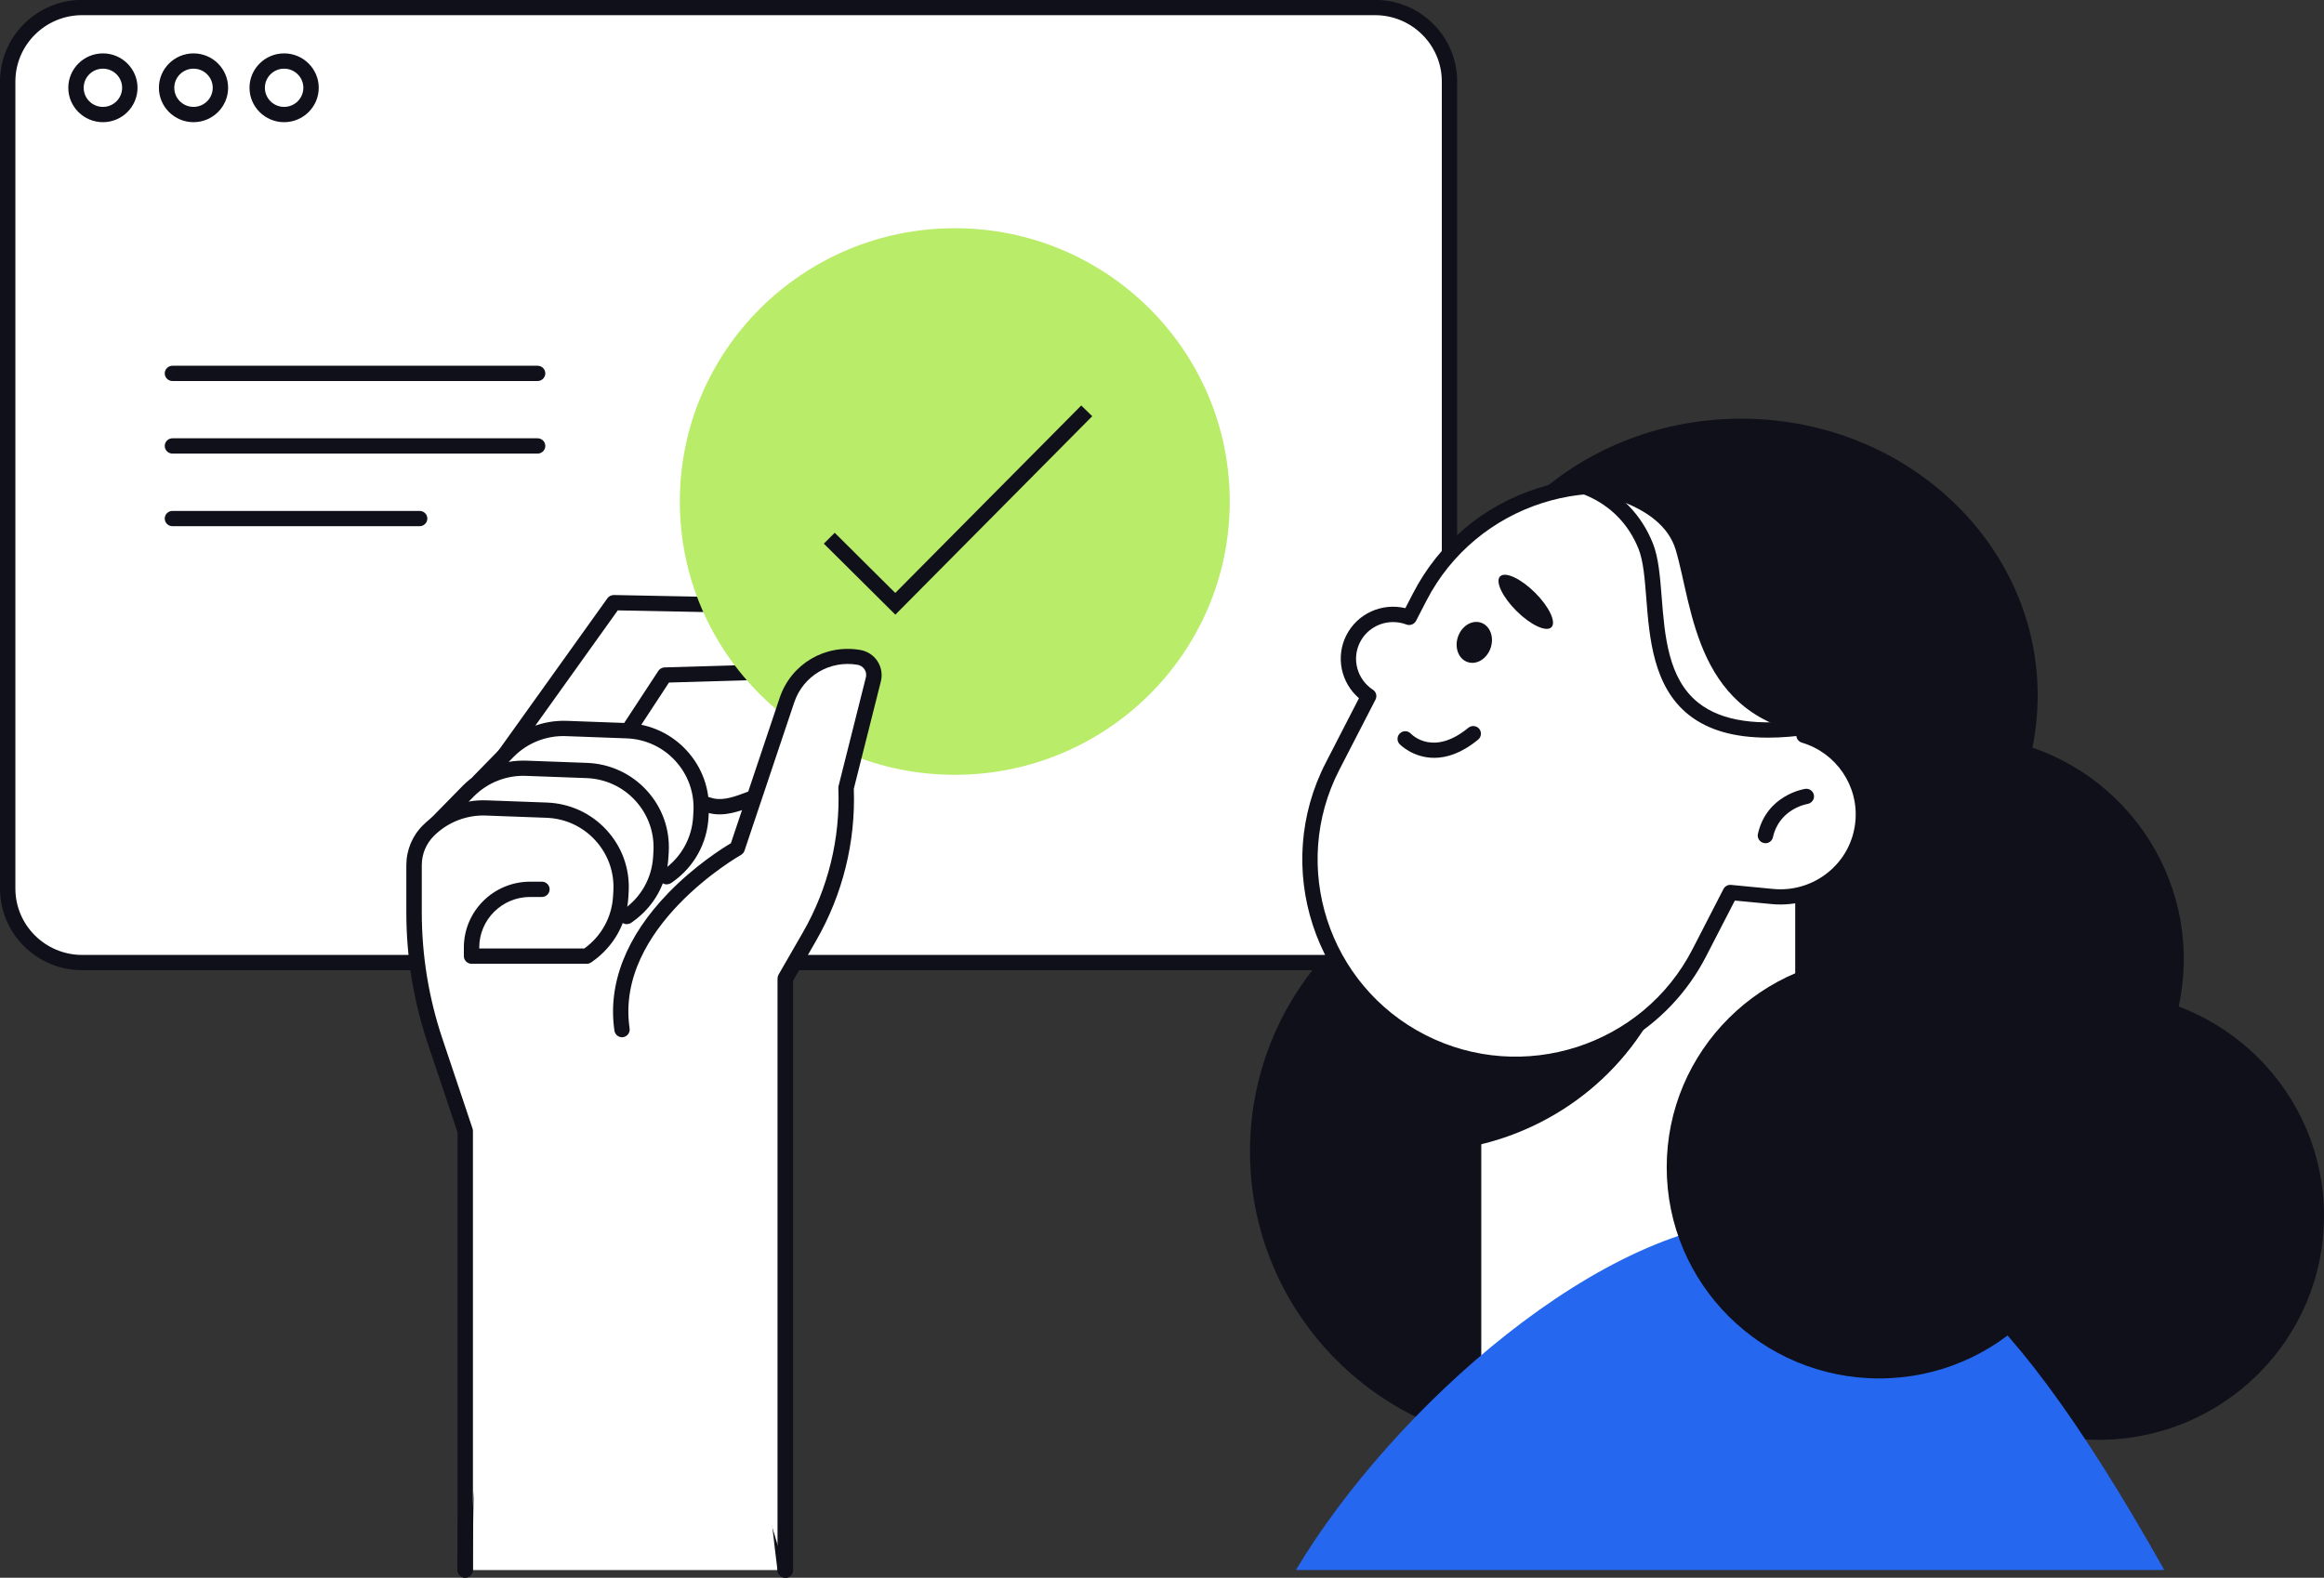
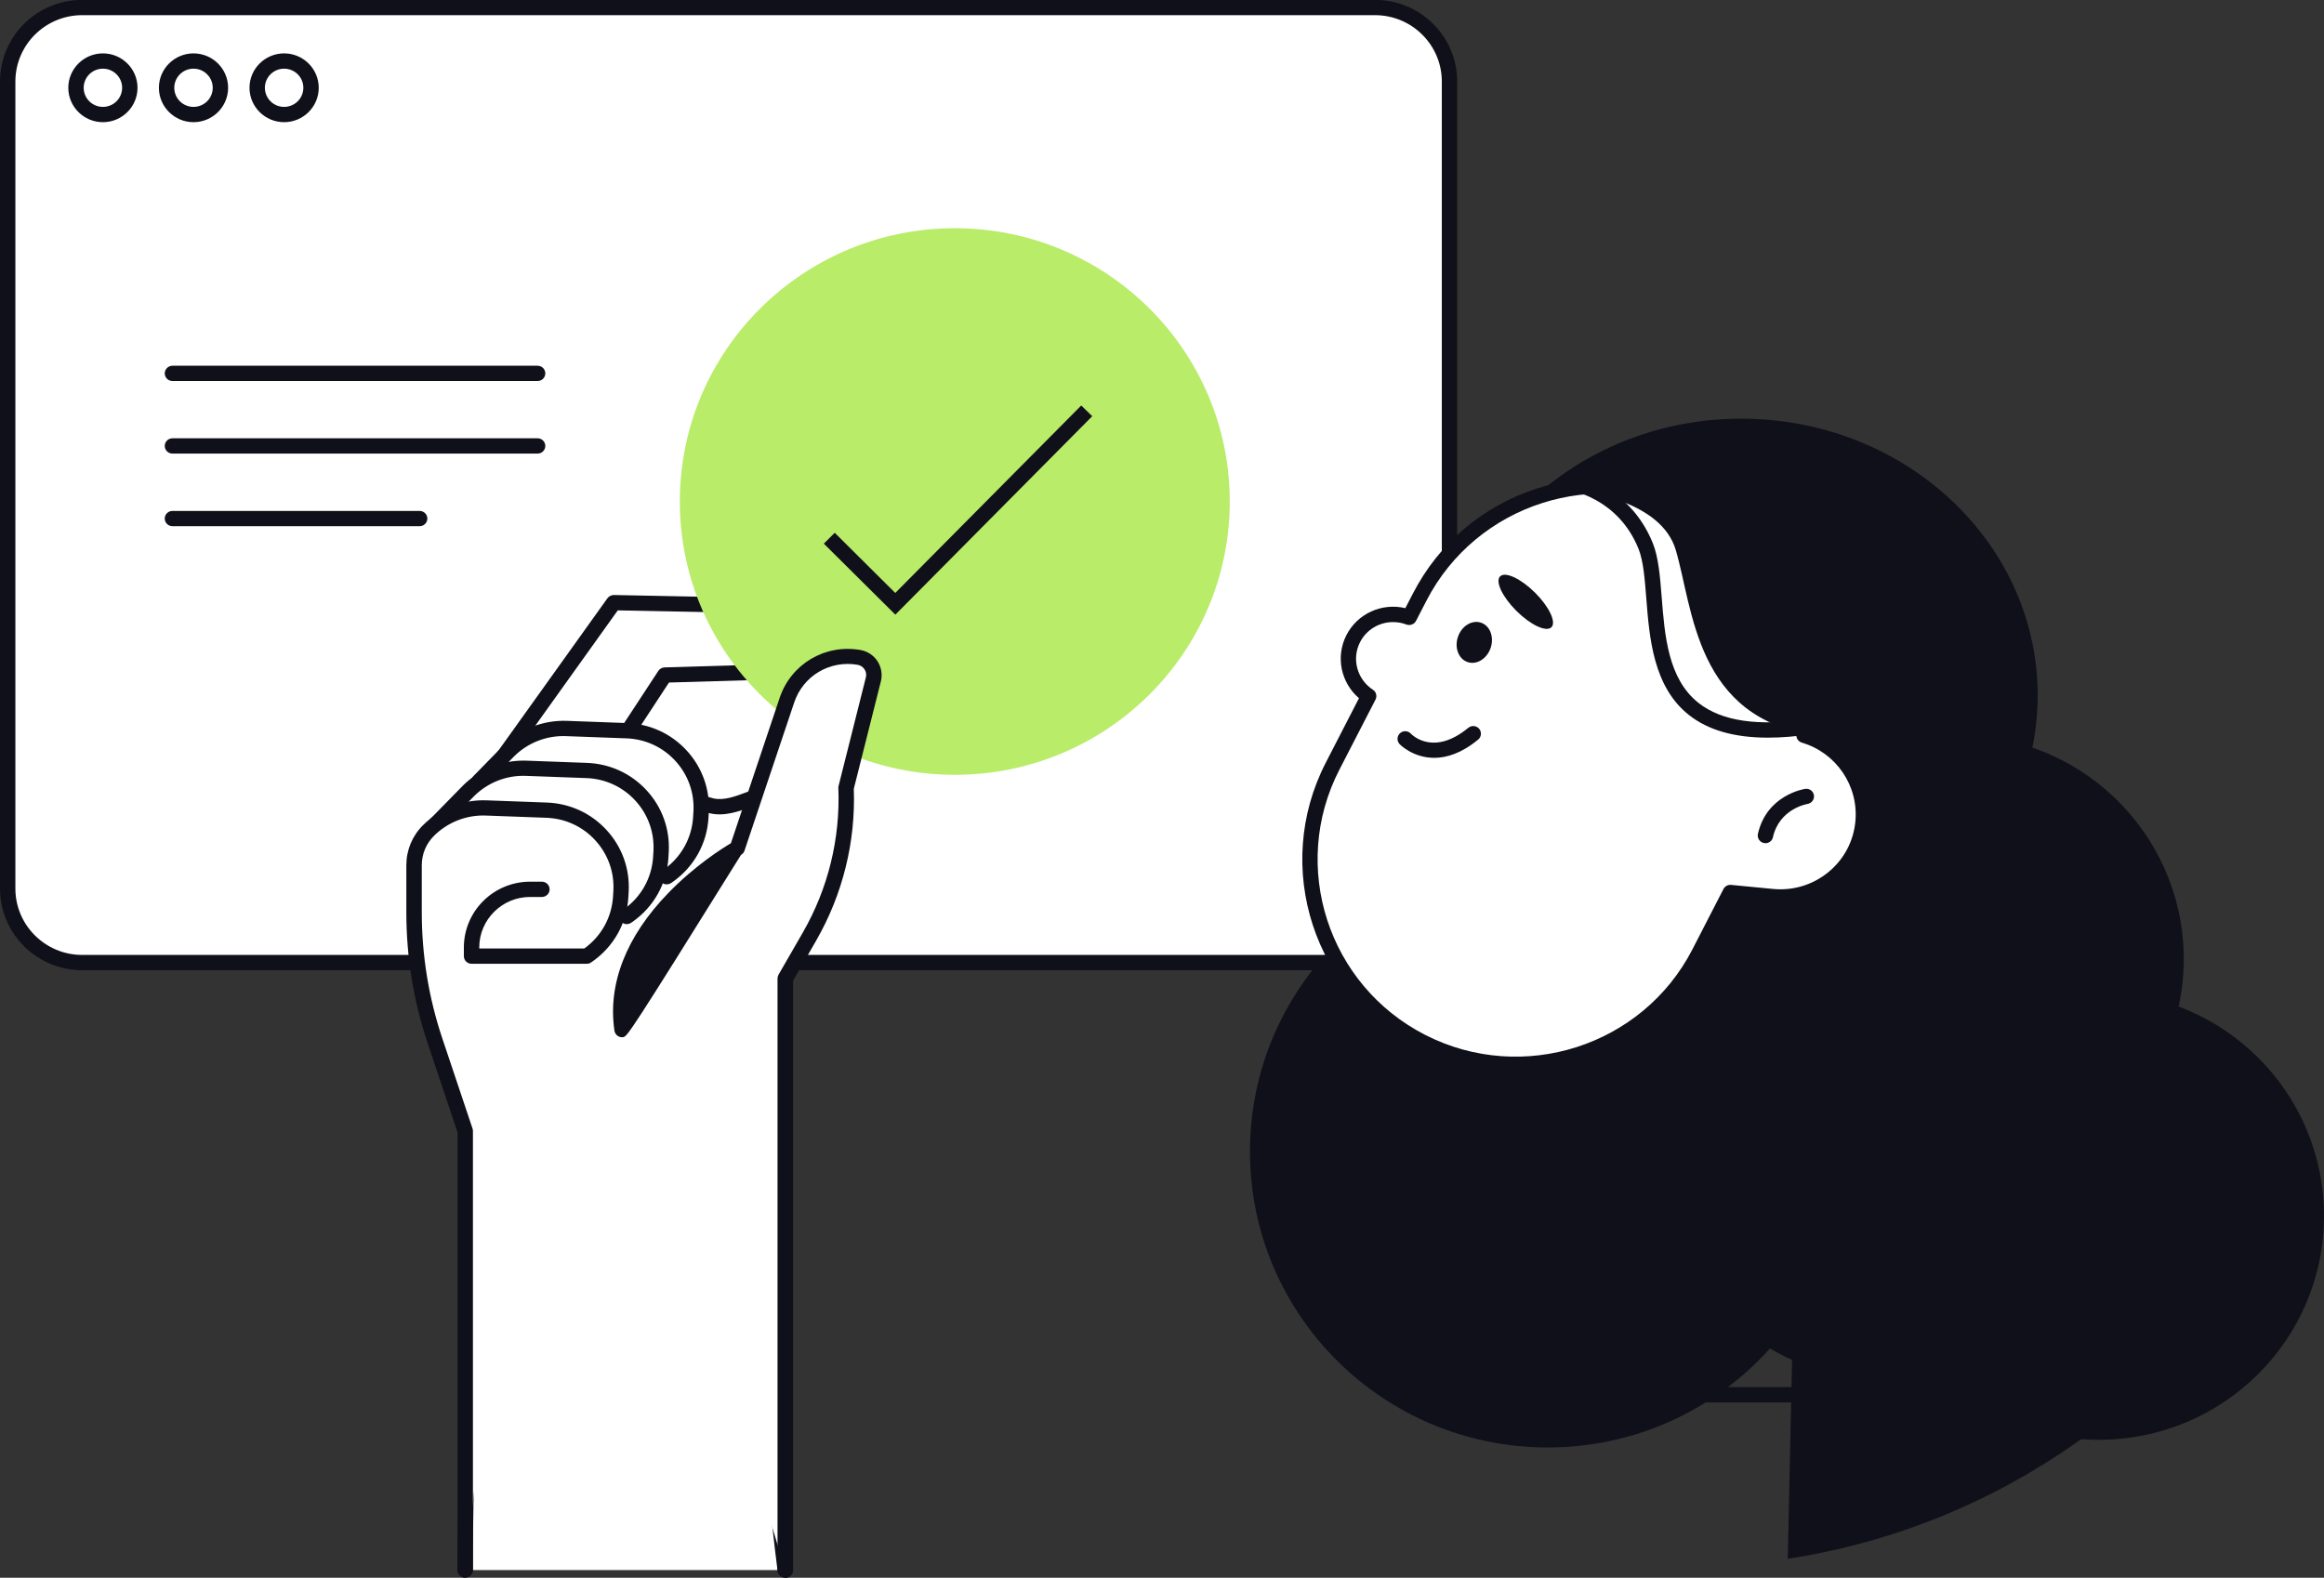
<svg xmlns="http://www.w3.org/2000/svg" width="134" height="91" viewBox="0 0 134 91" fill="none">
  <rect x="0" y="0" width="134" height="91" fill="#333333" stroke="none" />
  <g clip-path="url(#clip0_94_310)">
    <path d="M4.736 0.433H79.284C81.652 0.433 83.577 2.347 83.577 4.701V51.249C83.577 53.603 81.652 55.517 79.284 55.517H4.736C2.368 55.517 0.443 53.603 0.443 51.249V4.701C0.443 2.347 2.368 0.433 4.736 0.433Z" fill="white" />
    <path d="M79.284 55.958H4.736C2.124 55.958 0 53.846 0 51.249V4.702C0 2.105 2.124 -0.007 4.736 -0.007H79.284C81.896 -0.007 84.02 2.105 84.02 4.702V51.249C84.02 53.846 81.896 55.958 79.284 55.958ZM4.736 0.875C2.616 0.875 0.887 2.59 0.887 4.702V51.249C0.887 53.361 2.616 55.076 4.736 55.076H79.284C81.409 55.076 83.134 53.356 83.134 51.249V4.702C83.134 2.59 81.404 0.875 79.284 0.875H4.736Z" fill="#10101A" />
    <path d="M5.934 7.047C4.834 7.047 3.938 6.157 3.938 5.063C3.938 3.97 4.834 3.079 5.934 3.079C7.034 3.079 7.929 3.97 7.929 5.063C7.929 6.157 7.034 7.047 5.934 7.047ZM5.934 3.961C5.322 3.961 4.825 4.455 4.825 5.063C4.825 5.672 5.322 6.165 5.934 6.165C6.546 6.165 7.042 5.672 7.042 5.063C7.042 4.455 6.546 3.961 5.934 3.961Z" fill="#10101A" />
    <path d="M11.158 7.047C10.058 7.047 9.162 6.157 9.162 5.063C9.162 3.97 10.058 3.079 11.158 3.079C12.258 3.079 13.153 3.97 13.153 5.063C13.153 6.157 12.258 7.047 11.158 7.047ZM11.158 3.961C10.546 3.961 10.049 4.455 10.049 5.063C10.049 5.672 10.546 6.165 11.158 6.165C11.77 6.165 12.266 5.672 12.266 5.063C12.266 4.455 11.77 3.961 11.158 3.961Z" fill="#10101A" />
    <path d="M16.382 7.047C15.282 7.047 14.386 6.157 14.386 5.063C14.386 3.97 15.282 3.079 16.382 3.079C17.482 3.079 18.378 3.97 18.378 5.063C18.378 6.157 17.482 7.047 16.382 7.047ZM16.382 3.961C15.77 3.961 15.273 4.455 15.273 5.063C15.273 5.672 15.77 6.165 16.382 6.165C16.994 6.165 17.491 5.672 17.491 5.063C17.491 4.455 16.994 3.961 16.382 3.961Z" fill="#10101A" />
    <path d="M28.671 44.15L35.389 34.758L44.347 34.935C45.27 34.953 45.962 35.782 45.811 36.685C45.611 37.871 44.596 38.753 43.389 38.788L38.334 38.938L35.185 43.74L28.68 44.159L28.671 44.15Z" fill="white" />
    <path d="M28.671 44.591C28.582 44.591 28.493 44.564 28.413 44.507C28.214 44.366 28.165 44.093 28.307 43.894L35.026 34.503C35.11 34.384 35.252 34.322 35.394 34.318L44.352 34.494C44.919 34.507 45.456 34.763 45.82 35.195C46.183 35.632 46.339 36.2 46.245 36.756C46.01 38.145 44.813 39.185 43.398 39.225L38.573 39.366L35.553 43.974C35.42 44.176 35.145 44.234 34.941 44.102C34.737 43.969 34.68 43.696 34.813 43.493L37.961 38.691C38.041 38.572 38.174 38.498 38.321 38.493L43.376 38.343C44.37 38.312 45.212 37.585 45.376 36.61C45.429 36.306 45.341 35.993 45.146 35.759C44.946 35.521 44.653 35.38 44.343 35.376L35.62 35.204L29.039 44.406C28.95 44.525 28.817 44.591 28.675 44.591H28.671Z" fill="#10101A" />
    <path d="M134 70.129C134 77.258 128.186 83.043 121.011 83.043C113.835 83.043 108.021 77.262 108.021 70.129C108.021 62.995 113.835 57.214 121.011 57.214C128.186 57.214 134 62.995 134 70.129Z" fill="#10101A" />
    <path d="M89.24 83.484C98.721 83.484 106.407 75.842 106.407 66.416C106.407 56.99 98.721 49.348 89.24 49.348C79.759 49.348 72.073 56.99 72.073 66.416C72.073 75.842 79.759 83.484 89.24 83.484Z" fill="#10101A" />
    <path d="M125.804 56.999C126.737 49.927 121.727 43.443 114.614 42.516C107.501 41.588 100.979 46.569 100.046 53.641C99.113 60.713 104.123 67.198 111.236 68.125C118.349 69.052 124.871 64.071 125.804 56.999Z" fill="#10101A" />
    <path d="M70.907 28.925C70.907 37.629 63.807 44.688 55.053 44.688C46.299 44.688 39.199 37.629 39.199 28.925C39.199 20.222 46.299 13.163 55.053 13.163C63.807 13.163 70.907 20.222 70.907 28.925Z" fill="#B9EC69" />
    <path d="M51.625 35.451L47.501 31.355L48.13 30.729L51.62 34.199L62.344 23.387L62.978 24.005L51.625 35.451Z" fill="#10101A" />
    <path d="M26.826 90.552C26.826 90.552 26.764 46.108 35.62 43.784C35.62 43.784 38.516 45.874 41.03 46.474C42.946 46.932 45.212 44.15 44.596 47.576C41.718 63.594 45.274 90.556 45.274 90.556H26.826V90.552Z" fill="white" />
    <path d="M45.274 90.993C45.057 90.993 44.866 90.829 44.835 90.609C44.8 90.34 41.305 63.396 44.161 47.497C44.347 46.469 44.21 46.275 44.201 46.271C44.095 46.244 43.633 46.416 43.327 46.531C42.636 46.787 41.78 47.109 40.924 46.906C38.689 46.372 36.223 44.745 35.535 44.269C28.706 46.637 27.247 78.4 27.265 90.552C27.265 90.794 27.065 90.993 26.821 90.993C26.577 90.993 26.378 90.794 26.378 90.552C26.378 88.722 26.422 45.737 35.505 43.356C35.633 43.321 35.771 43.348 35.877 43.427C35.904 43.449 38.733 45.473 41.132 46.046C41.722 46.187 42.409 45.931 43.017 45.702C43.687 45.451 44.316 45.217 44.773 45.596C45.163 45.918 45.239 46.513 45.035 47.651C42.201 63.418 45.678 90.225 45.713 90.494C45.744 90.737 45.576 90.957 45.332 90.988C45.314 90.988 45.292 90.988 45.274 90.988V90.993Z" fill="#10101A" />
    <path d="M35.864 59.375C34.941 53.14 42.507 48.921 42.507 48.921L45.372 40.376C45.953 38.643 47.718 37.598 49.527 37.911C50.121 38.013 50.503 38.595 50.356 39.177L48.782 45.438C48.902 48.436 48.175 51.403 46.676 54.009L45.274 56.443V90.556L35.864 59.379V59.375Z" fill="white" />
-     <path d="M45.274 90.993C45.03 90.993 44.831 90.794 44.831 90.552V56.438C44.831 56.363 44.853 56.288 44.888 56.218L46.29 53.784C47.749 51.249 48.454 48.365 48.339 45.451C48.339 45.407 48.339 45.367 48.352 45.327L49.926 39.066C49.966 38.907 49.94 38.74 49.846 38.603C49.753 38.462 49.616 38.374 49.452 38.343C47.851 38.065 46.307 38.978 45.793 40.517L42.928 49.062C42.893 49.167 42.822 49.251 42.724 49.309C42.653 49.348 35.438 53.458 36.303 59.317C36.338 59.56 36.17 59.78 35.93 59.82C35.691 59.855 35.465 59.688 35.429 59.45C35.03 56.76 36.103 54.013 38.525 51.513C40.054 49.93 41.651 48.925 42.143 48.634L44.955 40.248C45.611 38.295 47.567 37.135 49.607 37.488C50.011 37.558 50.37 37.792 50.596 38.136C50.818 38.48 50.889 38.899 50.791 39.295L49.23 45.495C49.341 48.555 48.591 51.579 47.066 54.238L45.727 56.57V90.565C45.727 90.807 45.527 91.006 45.283 91.006L45.274 90.993Z" fill="#10101A" />
+     <path d="M45.274 90.993C45.03 90.993 44.831 90.794 44.831 90.552V56.438C44.831 56.363 44.853 56.288 44.888 56.218L46.29 53.784C47.749 51.249 48.454 48.365 48.339 45.451C48.339 45.407 48.339 45.367 48.352 45.327L49.926 39.066C49.966 38.907 49.94 38.74 49.846 38.603C49.753 38.462 49.616 38.374 49.452 38.343C47.851 38.065 46.307 38.978 45.793 40.517L42.928 49.062C42.893 49.167 42.822 49.251 42.724 49.309C36.338 59.56 36.17 59.78 35.93 59.82C35.691 59.855 35.465 59.688 35.429 59.45C35.03 56.76 36.103 54.013 38.525 51.513C40.054 49.93 41.651 48.925 42.143 48.634L44.955 40.248C45.611 38.295 47.567 37.135 49.607 37.488C50.011 37.558 50.37 37.792 50.596 38.136C50.818 38.48 50.889 38.899 50.791 39.295L49.23 45.495C49.341 48.555 48.591 51.579 47.066 54.238L45.727 56.57V90.565C45.727 90.807 45.527 91.006 45.283 91.006L45.274 90.993Z" fill="#10101A" />
    <path d="M38.449 50.57L38.511 50.526C39.638 49.741 40.338 48.484 40.409 47.122L40.427 46.818C40.56 44.34 38.627 42.236 36.13 42.144L32.648 42.016C31.407 41.972 30.201 42.439 29.322 43.312L27.611 45.063L38.449 50.565V50.57Z" fill="white" />
    <path d="M38.449 51.011C38.312 51.011 38.174 50.944 38.086 50.821C37.944 50.623 37.992 50.345 38.192 50.208L38.254 50.164C39.274 49.454 39.899 48.334 39.966 47.095L39.984 46.791C40.041 45.711 39.669 44.679 38.937 43.881C38.205 43.083 37.203 42.624 36.117 42.585L32.635 42.457C31.518 42.413 30.431 42.84 29.642 43.625L27.934 45.371C27.766 45.548 27.482 45.548 27.309 45.38C27.132 45.213 27.132 44.931 27.3 44.758L29.012 43.008C29.979 42.047 31.309 41.531 32.671 41.575L36.152 41.703C37.478 41.752 38.702 42.316 39.593 43.286C40.485 44.256 40.941 45.521 40.87 46.835L40.853 47.139C40.773 48.652 40.01 50.014 38.764 50.883L38.706 50.922C38.631 50.975 38.538 51.002 38.454 51.002L38.449 51.011Z" fill="#10101A" />
    <path d="M36.143 52.862L36.205 52.822C37.332 52.038 38.032 50.781 38.103 49.418L38.121 49.114C38.25 46.636 36.316 44.533 33.824 44.441L30.343 44.313C29.101 44.269 27.899 44.736 27.016 45.609L25.167 47.496L36.143 52.862Z" fill="white" />
    <path d="M36.143 53.303C36.001 53.303 35.868 53.237 35.779 53.114C35.638 52.915 35.686 52.637 35.886 52.501L35.948 52.457C36.968 51.747 37.593 50.627 37.66 49.388L37.678 49.084C37.735 48.003 37.363 46.972 36.631 46.174C35.899 45.376 34.897 44.917 33.81 44.877L30.329 44.749C29.212 44.705 28.125 45.133 27.336 45.918L25.486 47.801C25.313 47.977 25.034 47.977 24.861 47.809C24.684 47.637 24.684 47.36 24.852 47.188L26.701 45.301C27.668 44.339 28.994 43.824 30.36 43.872L33.841 44C35.167 44.048 36.391 44.613 37.283 45.583C38.179 46.557 38.631 47.818 38.56 49.132L38.542 49.436C38.462 50.949 37.7 52.311 36.453 53.18L36.396 53.219C36.321 53.272 36.227 53.299 36.143 53.299V53.303Z" fill="#10101A" />
    <path d="M31.252 51.306H30.569C28.706 51.306 27.194 52.809 27.194 54.661V55.159H33.837L33.899 55.12C35.026 54.335 35.726 53.078 35.797 51.716L35.815 51.412C35.948 48.934 34.01 46.831 31.518 46.742L28.036 46.614C26.795 46.57 25.593 47.038 24.71 47.911C24.174 48.444 23.872 49.167 23.872 49.917V52.633C23.872 55.159 24.28 57.668 25.083 60.062L26.821 65.252V90.56L31.247 51.31L31.252 51.306Z" fill="white" />
    <path d="M26.826 90.992C26.582 90.992 26.382 90.794 26.382 90.551V65.314L24.666 60.195C23.846 57.748 23.429 55.203 23.429 52.624V49.908C23.429 49.031 23.77 48.206 24.395 47.589C25.358 46.632 26.688 46.112 28.05 46.16L31.531 46.288C32.857 46.337 34.081 46.901 34.972 47.871C35.864 48.841 36.321 50.106 36.249 51.42L36.232 51.725C36.152 53.237 35.389 54.599 34.143 55.468L34.085 55.508C34.01 55.561 33.921 55.587 33.833 55.587H27.189C26.945 55.587 26.746 55.389 26.746 55.146V54.648C26.746 52.554 28.458 50.852 30.564 50.852H31.247C31.491 50.852 31.691 51.05 31.691 51.293C31.691 51.535 31.491 51.733 31.247 51.733H30.564C28.95 51.733 27.633 53.039 27.633 54.648V54.705H33.691C34.68 53.991 35.283 52.893 35.349 51.676L35.367 51.372C35.425 50.292 35.052 49.26 34.32 48.462C33.589 47.664 32.586 47.205 31.5 47.166L28.019 47.038C26.901 46.994 25.815 47.421 25.025 48.206C24.568 48.66 24.32 49.26 24.32 49.904V52.62C24.32 55.102 24.719 57.553 25.509 59.908L27.247 65.093C27.26 65.137 27.269 65.186 27.269 65.234V90.543C27.269 90.785 27.07 90.984 26.826 90.984V90.992Z" fill="#10101A" />
    <path d="M117.489 40.363C117.339 49.176 109.565 56.205 100.123 56.064C90.686 55.922 83.156 48.661 83.306 39.851C83.457 31.037 91.231 24.009 100.673 24.15C110.11 24.291 117.64 31.553 117.489 40.363Z" fill="#10101A" />
    <path d="M131.512 70.076L111.729 32.999L104.385 29.781L103.081 89.904C115.352 88.021 125.747 80.495 131.508 70.08L131.512 70.076Z" fill="#10101A" />
-     <path d="M103.95 44.406H84.961V80.446H103.95V44.406Z" fill="white" />
    <path d="M103.955 80.887H84.965C84.721 80.887 84.522 80.689 84.522 80.446V44.406C84.522 44.163 84.721 43.965 84.965 43.965H103.955C104.199 43.965 104.398 44.163 104.398 44.406V80.446C104.398 80.689 104.199 80.887 103.955 80.887ZM85.409 80.005H103.511V44.847H85.409V80.005Z" fill="#10101A" />
    <path d="M85.178 66.05C90.247 64.899 94.615 61.244 96.415 55.993L98.07 51.156L85.178 46.769V66.05Z" fill="#10101A" />
    <path d="M104.017 42.404C105.174 37.276 102.762 31.822 97.835 29.313C91.994 26.341 84.841 28.639 81.852 34.446L81.253 35.605C80.025 35.138 78.623 35.654 78.02 36.844C77.426 38.026 77.834 39.432 78.92 40.142L76.836 44.19C73.847 49.996 76.158 57.108 81.998 60.08C87.839 63.052 94.992 60.755 97.981 54.948L99.773 51.465L102.198 51.698C104.828 51.95 107.17 50.036 107.422 47.422C107.649 45.116 106.176 43.035 104.021 42.404H104.017Z" fill="white" />
    <path d="M87.386 61.822C85.502 61.822 83.586 61.39 81.794 60.477C75.745 57.4 73.346 50.005 76.442 43.991L78.357 40.27C77.32 39.379 77 37.889 77.626 36.646C78.264 35.385 79.679 34.754 81.031 35.076L81.462 34.243C82.96 31.328 85.51 29.172 88.641 28.167C91.772 27.162 95.112 27.431 98.039 28.921C102.926 31.408 105.556 36.787 104.531 42.113C106.704 42.942 108.088 45.129 107.862 47.466C107.729 48.85 107.059 50.098 105.981 50.98C104.904 51.862 103.542 52.276 102.154 52.144L100.03 51.941L98.371 55.16C96.194 59.388 91.865 61.826 87.382 61.826L87.386 61.822ZM80.322 35.879C79.532 35.879 78.787 36.311 78.415 37.047C77.927 38.008 78.251 39.185 79.16 39.781C79.351 39.904 79.413 40.151 79.311 40.349L77.226 44.397C74.353 49.974 76.583 56.84 82.193 59.697C87.803 62.554 94.708 60.336 97.582 54.758L99.374 51.275C99.458 51.112 99.631 51.02 99.812 51.037L102.238 51.271C103.391 51.381 104.522 51.037 105.418 50.305C106.314 49.573 106.868 48.537 106.979 47.386C107.179 45.332 105.879 43.418 103.892 42.832C103.671 42.766 103.533 42.541 103.586 42.311C104.726 37.254 102.283 32.073 97.635 29.71C92.025 26.853 85.12 29.071 82.246 34.648L81.648 35.808C81.546 36.006 81.306 36.099 81.094 36.02C80.841 35.923 80.575 35.879 80.317 35.879H80.322Z" fill="#10101A" />
    <path d="M101.795 48.63C101.764 48.63 101.728 48.63 101.697 48.621C101.458 48.568 101.307 48.33 101.36 48.096C101.861 45.865 103.99 45.513 104.083 45.499C104.327 45.46 104.553 45.627 104.589 45.865C104.629 46.103 104.46 46.328 104.221 46.368C104.15 46.381 102.593 46.659 102.225 48.29C102.181 48.497 101.994 48.634 101.795 48.634V48.63Z" fill="#10101A" />
    <path d="M82.694 43.709C81.462 43.709 80.708 42.929 80.699 42.916C80.53 42.739 80.544 42.457 80.721 42.294C80.898 42.126 81.178 42.135 81.346 42.311C81.479 42.448 82.699 43.594 84.663 41.976C84.854 41.822 85.133 41.849 85.289 42.034C85.444 42.223 85.417 42.501 85.231 42.655C84.264 43.453 83.404 43.709 82.699 43.709H82.694Z" fill="#10101A" />
    <path d="M84.06 36.743C83.852 37.373 84.109 38.022 84.632 38.189C85.156 38.361 85.746 37.986 85.954 37.356C86.162 36.725 85.905 36.077 85.382 35.91C84.859 35.742 84.269 36.112 84.06 36.743Z" fill="#10101A" />
    <path d="M86.495 33.242C86.202 33.533 86.624 34.428 87.44 35.239C88.256 36.05 89.156 36.469 89.453 36.178C89.746 35.887 89.324 34.992 88.508 34.181C87.692 33.37 86.792 32.951 86.499 33.242H86.495Z" fill="#10101A" />
    <path d="M104.704 42.404C105.782 37.06 103.538 31.381 98.961 28.767C96.109 27.14 92.921 27.029 90.132 28.172C91.626 28.317 95.799 28.965 96.62 31.712C97.622 35.067 97.746 41.469 104.704 42.404Z" fill="#10101A" />
    <path d="M101.941 42.545C99.99 42.545 98.482 42.109 97.374 41.231C95.325 39.609 95.103 36.787 94.925 34.521C94.837 33.405 94.757 32.356 94.478 31.659C93.293 28.709 90.535 28.286 90.508 28.282C90.265 28.247 90.096 28.026 90.132 27.784C90.167 27.541 90.389 27.373 90.633 27.409C90.766 27.426 93.923 27.911 95.302 31.333C95.631 32.153 95.719 33.269 95.812 34.45C95.985 36.655 96.18 39.155 97.932 40.539C99.276 41.602 101.369 41.906 104.327 41.469C104.567 41.434 104.793 41.597 104.833 41.84C104.868 42.082 104.7 42.307 104.46 42.343C103.551 42.475 102.717 42.545 101.95 42.545H101.941Z" fill="#10101A" />
-     <path d="M74.721 90.552C80.304 81.209 92.522 70.353 101.901 70.353C109.449 70.353 114.78 72.761 124.793 90.552H74.725H74.721Z" fill="#2567EF" />
    <path d="M120.598 67.324C120.598 74.048 115.117 79.502 108.349 79.502C101.582 79.502 96.101 74.048 96.101 67.324C96.101 60.6 101.586 55.146 108.349 55.146C115.112 55.146 120.598 60.6 120.598 67.324Z" fill="#10101A" />
    <path d="M30.999 21.976H9.943C9.699 21.976 9.499 21.778 9.499 21.535C9.499 21.293 9.699 21.095 9.943 21.095H30.999C31.243 21.095 31.442 21.293 31.442 21.535C31.442 21.778 31.243 21.976 30.999 21.976Z" fill="#10101A" />
    <path d="M30.999 26.161H9.943C9.699 26.161 9.499 25.962 9.499 25.72C9.499 25.477 9.699 25.279 9.943 25.279H30.999C31.243 25.279 31.442 25.477 31.442 25.72C31.442 25.962 31.243 26.161 30.999 26.161Z" fill="#10101A" />
    <path d="M24.196 30.349H9.943C9.699 30.349 9.499 30.151 9.499 29.908C9.499 29.666 9.699 29.468 9.943 29.468H24.196C24.44 29.468 24.64 29.666 24.64 29.908C24.64 30.151 24.44 30.349 24.196 30.349Z" fill="#10101A" />
  </g>
  <defs>
    <clipPath id="clip0_94_310">
      <rect width="134" height="91" fill="white" transform="translate(0 -0.007)" />
    </clipPath>
  </defs>
</svg>